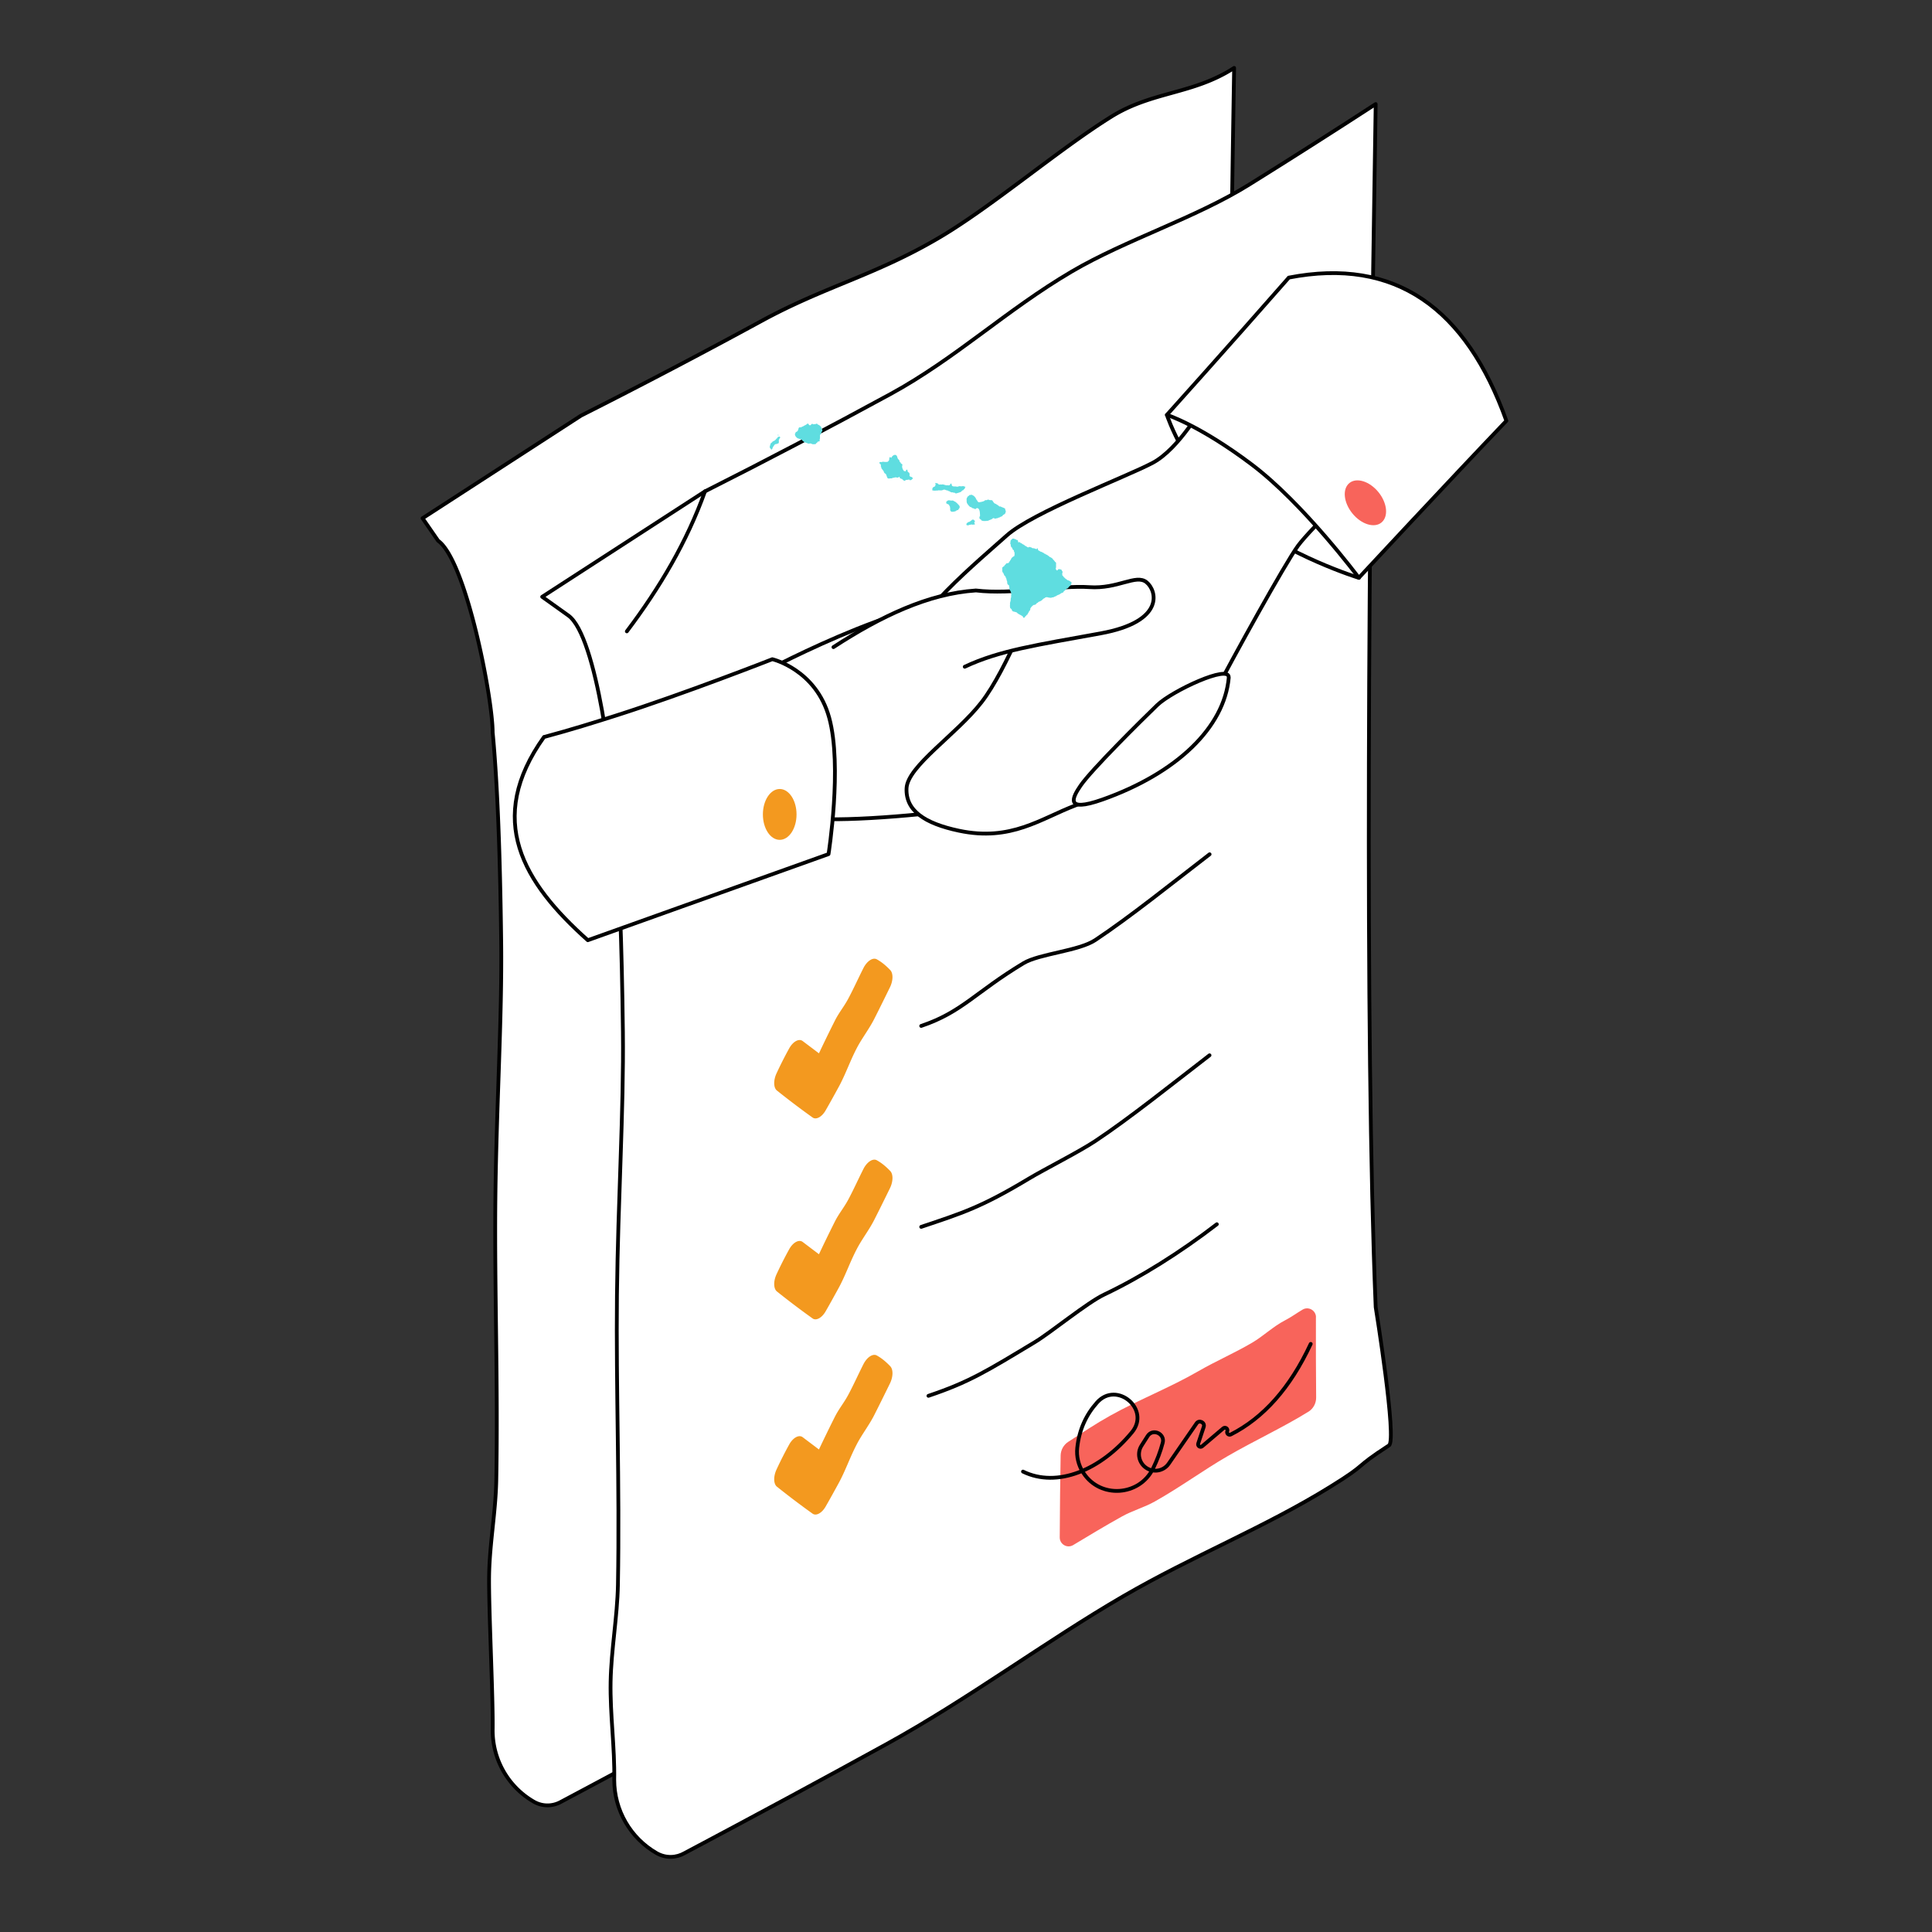
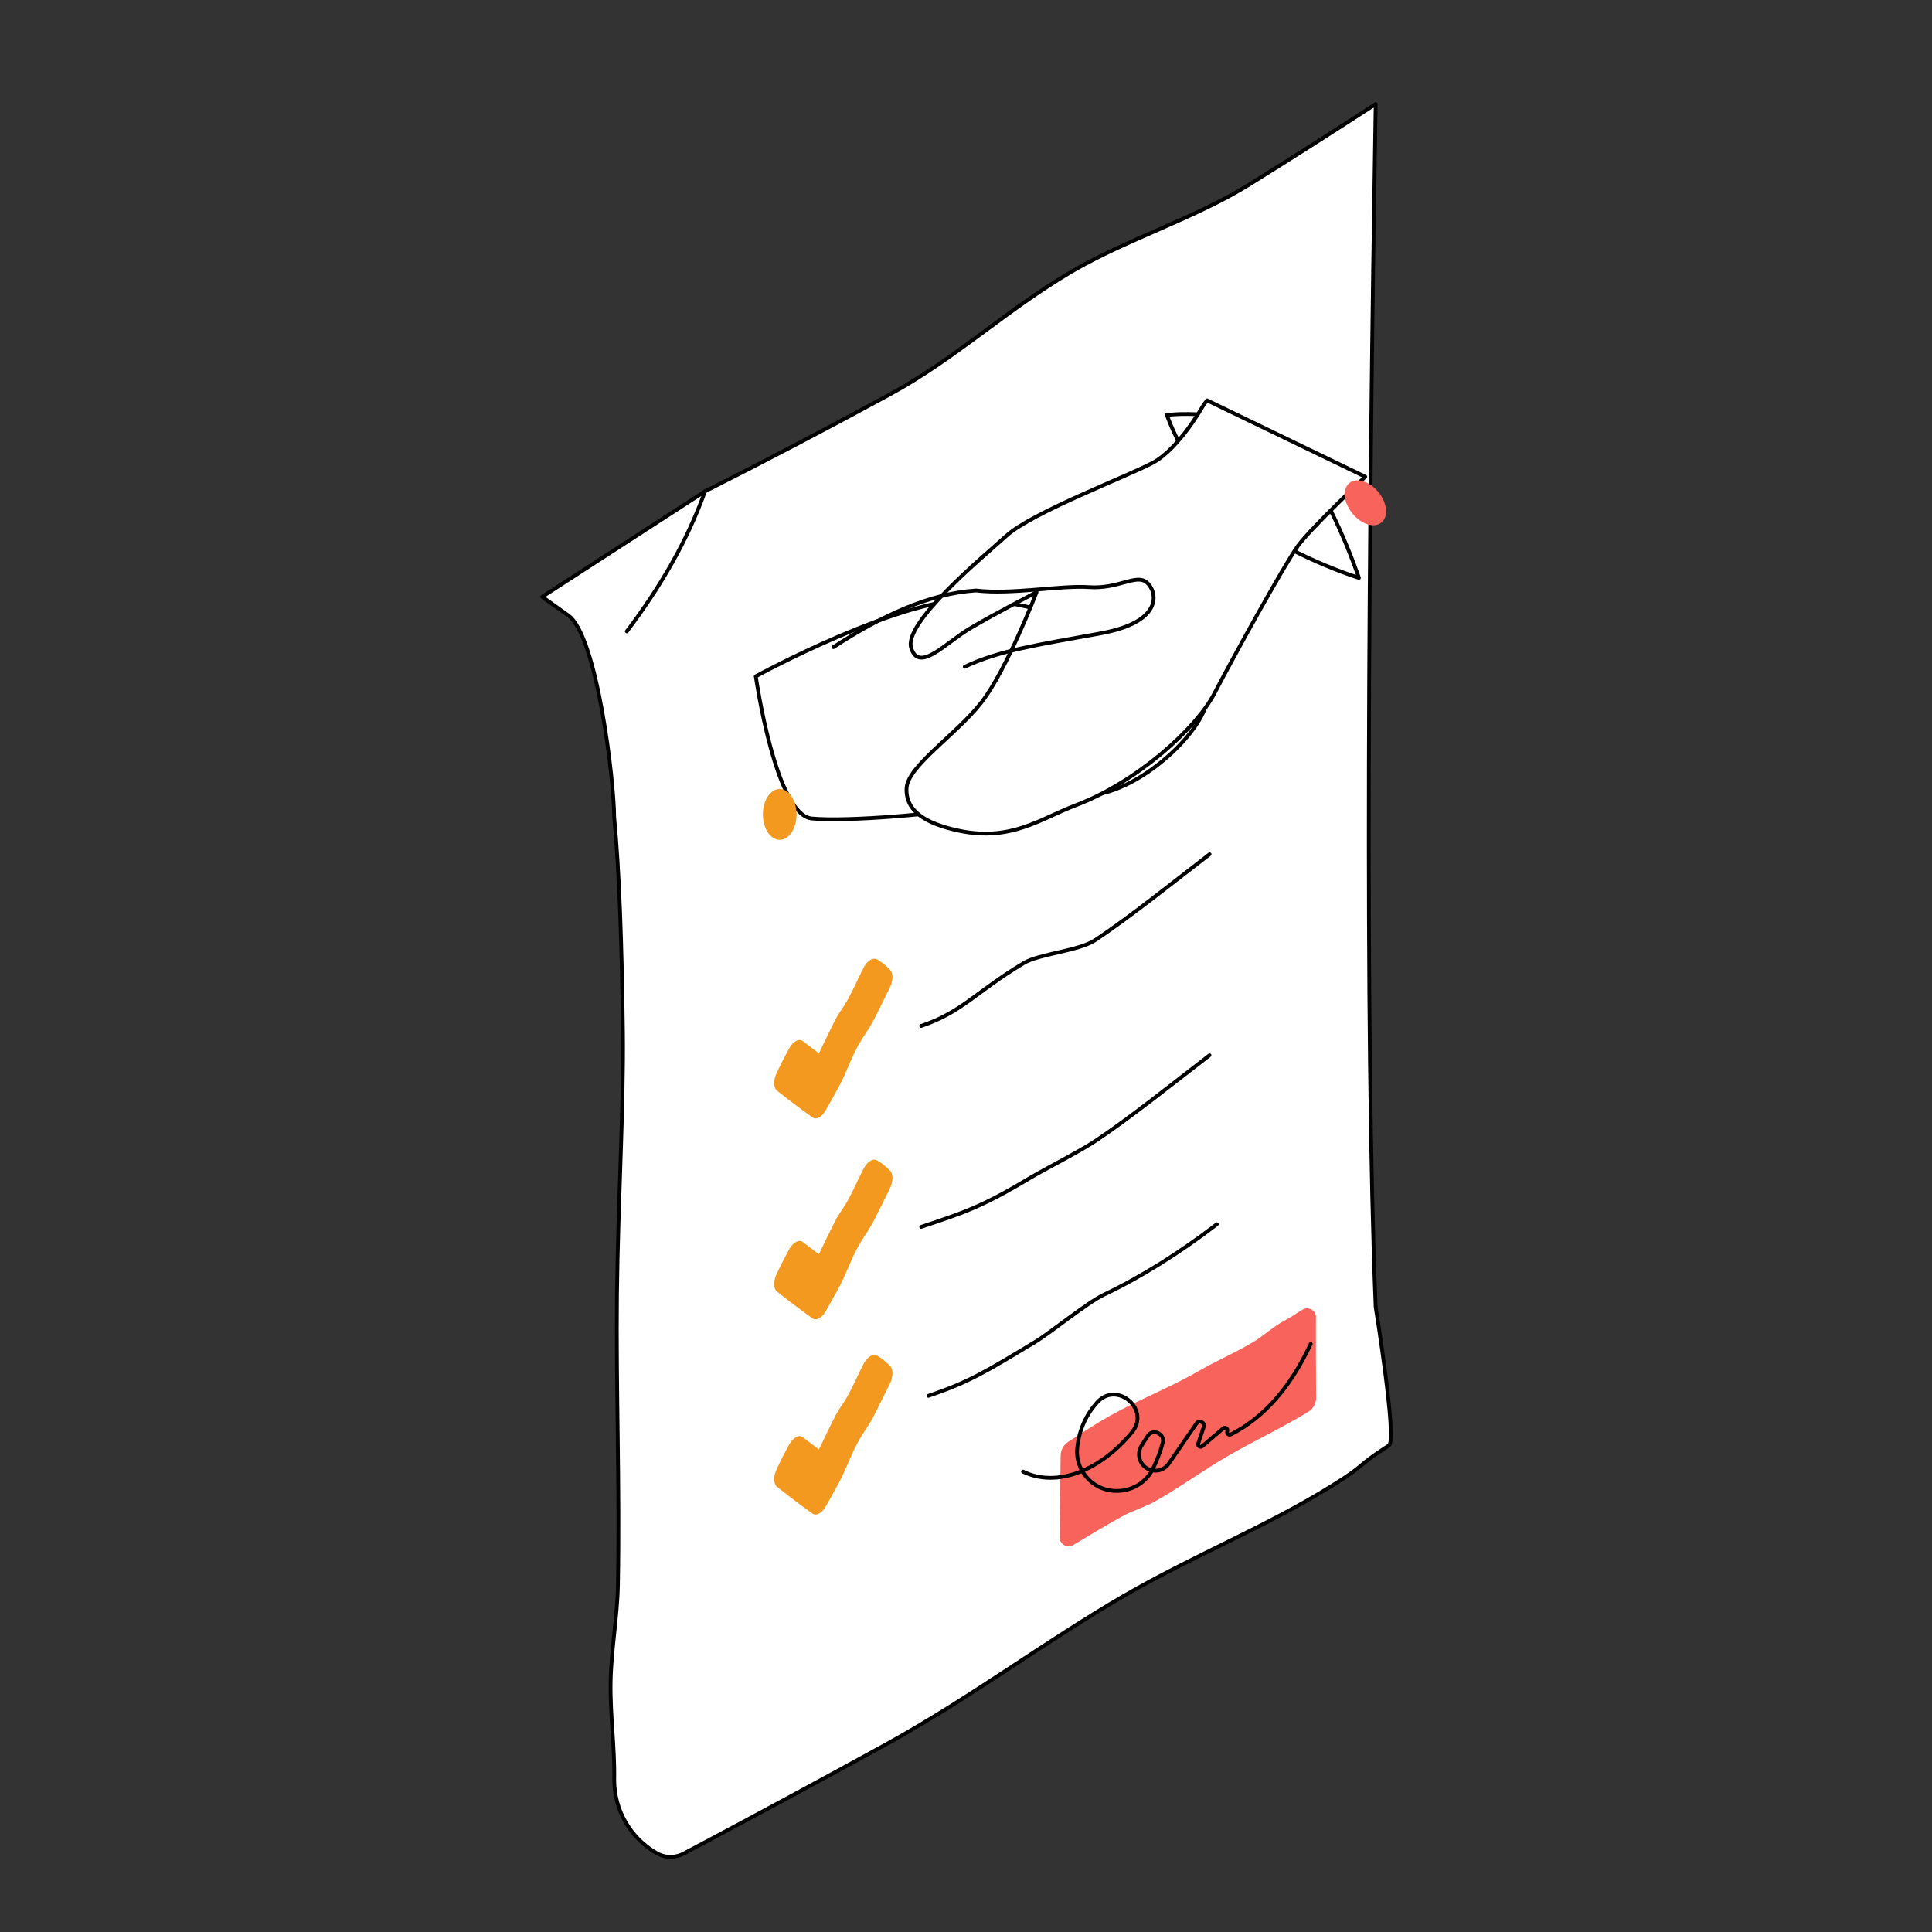
<svg xmlns="http://www.w3.org/2000/svg" width="350" height="350">
  <rect width="100%" height="100%" fill="#333333" stroke="none" />
  <g transform="scale(1.367)">
    <svg width="256" height="256" fill="none">
-       <path fill="#fff" stroke="#000" stroke-linecap="round" stroke-linejoin="round" stroke-width=".5" d="M163.55 160.32c-1.43-34.75-.91-96.65 0-151.32-5.42 3.52-10.84 3.08-16.27 6.46-7 4.36-15.87 11.96-22.89 16.08-8.44 4.96-15.01 6.39-23.46 10.99A871.96 871.96 0 0177 55.08l-21 13.6 2.06 2.98c3.71 2.64 7.23 20.85 7.23 25.4.65 6.84.99 16.39 1.13 27.76.12 10.11-.63 21.63-.77 34-.13 11.87.36 24.51.12 37.33-.08 4.18-.87 8.34-.95 12.54-.08 4.2.55 16.44.47 20.63 0 3.9 2.08 7.5 5.46 9.45 1.21.69 2.56.6 3.62 0 8.81-4.68 17.47-9.35 25.96-14.01 10.66-5.85 20.61-13.31 30.64-19.13 9.08-5.27 18.28-8.9 26.73-14.14 5.1-3.16 10.08-6.31 14.92-9.45a3.596 3.596 0 001.83-3.16v-24.86l-10.92 6.3h.02z" />
      <path fill="#fff" stroke="#000" stroke-linecap="round" stroke-linejoin="round" stroke-width=".5" d="M182.31 173.21c-1.47-35.69-.94-103.27 0-159.42-5.57 3.62-11.14 7.17-16.71 10.64-7.19 4.48-16.38 7.33-23.58 11.56-8.66 5.09-15.35 11.51-24.03 16.24-8.19 4.46-16.38 8.76-24.57 12.89L71.85 79.09l3.47 2.48c3.81 2.71 6.07 22 6.07 26.67.67 7.02 1.02 16.83 1.16 28.51.12 10.39-.65 22.22-.79 34.92-.13 12.19.37 25.18.13 38.34-.08 4.29-.89 8.57-.97 12.88-.08 4.31.56 8.68.48 12.98 0 4.01 2.14 7.71 5.61 9.71 1.24.71 2.63.62 3.71 0 9.05-4.8 17.95-9.6 26.66-14.39 10.95-6.01 21.17-13.67 31.47-19.65 9.32-5.41 18.78-9.14 27.46-14.52 5.24-3.24 2.78-2.24 7.76-5.47 1.1-.63-1.76-18.33-1.76-18.33v-.01z" />
      <path fill="#fff" d="M93.43 65.11c-2.39 6.68-6 12.79-10.36 18.56z" />
      <path stroke="#000" stroke-linecap="round" stroke-linejoin="round" stroke-width=".5" d="M93.43 65.11c-2.39 6.68-6 12.79-10.36 18.56" />
      <path fill="#fff" stroke="#000" stroke-linecap="round" stroke-linejoin="round" stroke-width=".5" d="M100.15 89.63s19.62-10.75 29.46-10.21c9.84.54 28.48 7.74 30.24 11.85 1.57 3.66-7.51 13.15-14.93 14.07-7.43.92-8.61.24-14.46 1.39-5.85 1.15-18.07 2.18-22.87 1.74-4.8-.43-7.43-18.83-7.43-18.83l-.01-.01zM154.64 54.99s2.59 7.93 9.38 13.33c6.78 5.41 16.07 8.26 16.07 8.26s-5-14.98-11.12-18.8c-6.11-3.81-14.32-2.79-14.32-2.79h-.01z" />
      <path fill="#fff" stroke="#000" stroke-linecap="round" stroke-linejoin="round" stroke-width=".5" d="M159.48 53.7s-3.2 5.75-6.71 7.63c-3.52 1.87-15.95 6.57-19.37 9.65-3.25 2.93-13.67 11.53-12.65 14.88 1.03 3.35 4.5-.62 7.79-2.58s8.83-4.8 8.83-4.8-3.96 10.31-7.29 14.58c-3.32 4.28-9.81 8.47-9.94 11.41-.13 2.94 2.37 4.65 6.95 5.62 6.92 1.46 10.82-1.61 15.47-3.37 8.1-3.06 15.95-10.17 18.35-14.78 2.4-4.61 9.37-17.25 11.11-19.62 1.75-2.37 8.91-9.14 8.91-9.14l-20.96-10.12-.47.61-.02.03z" />
-       <path fill="#fff" d="M110.45 85.76c6.3-4.1 12.59-7.09 18.88-7.51 4.77.58 11.22-.71 15.02-.44 3.8.27 6.19-1.77 7.58-.66 1.39 1.11 2.49 5.22-6.05 6.78-8.54 1.56-13.45 2.27-18.03 4.43" />
      <path stroke="#000" stroke-linecap="round" stroke-linejoin="round" stroke-width=".5" d="M110.45 85.76c6.3-4.1 12.59-7.09 18.88-7.51 4.77.58 11.22-.71 15.02-.44 3.8.27 6.19-1.77 7.58-.66 1.39 1.11 2.49 5.22-6.05 6.78-8.54 1.56-13.45 2.27-18.03 4.43" />
-       <path fill="#fff" stroke="#000" stroke-linecap="round" stroke-linejoin="round" stroke-width=".5" d="M162.83 89.79c.16-1.81-7.52 1.77-9.48 3.66-1.96 1.89-8.76 8.61-10.16 10.68-.99 1.45-2.24 3.65 2.91 1.83 9.87-3.5 16.15-9.57 16.74-16.16l-.01-.01zM170.79 36.79c14.13-2.75 23.5 4.06 28.84 18.98-7.65 8-19.55 20.8-19.55 20.8s-7.35-9.86-14.23-15.04c-6.88-5.18-11.21-6.55-11.21-6.55s7.8-8.66 16.16-18.19h-.01zM72.1 97.67c3.68-.99 6.67-1.93 9.49-2.83 9.11-2.9 20.76-7.48 20.76-7.48s5.79 1.36 7.54 7.76c1.76 6.4-.09 18.07-.09 18.07L77.9 124.6c-8.57-7.63-13.63-15.98-5.8-26.94v.01z" />
      <path fill="#F3991F" d="M103.33 111.3c1.232 0 2.23-1.509 2.23-3.37 0-1.861-.998-3.37-2.23-3.37s-2.23 1.509-2.23 3.37c0 1.861.998 3.37 2.23 3.37z" />
      <path fill="#F8645B" d="M183.07 69.25c.957-.774.784-2.575-.387-4.022-1.171-1.446-2.896-1.99-3.854-1.216-.957.775-.783 2.576.388 4.022 1.171 1.447 2.896 1.992 3.853 1.217zM174.4 174.57c0-.91-.99-1.48-1.77-1.02-.78.46-1.54 1.02-2.36 1.44-1.53.79-2.83 2.06-4.32 2.94-2.32 1.37-4.79 2.43-7.13 3.78-3.81 2.2-7.82 3.74-11.68 5.89-1.89 1.05-3.73 2.28-5.58 3.48-.61.4-.98 1.07-1 1.79-.05 2.62-.11 7.66-.12 10.88 0 .92 1 1.48 1.78 1.01 2.17-1.3 4.31-2.6 6.48-3.8 1.4-.78 2.99-1.21 4.36-1.99 3.33-1.87 6.39-4.12 9.53-5.94 3.69-2.14 7.42-3.85 10.78-5.93h.01c.66-.41 1.05-1.13 1.04-1.91-.03-3.55-.04-6.69-.03-10.64l.01.02z" />
      <path fill="#F3991F" d="M107.68 174.72c-1.61-1.15-3.18-2.34-4.72-3.57-.46-.37-.48-1.36-.05-2.28a51.64 51.64 0 011.7-3.35c.51-.89 1.28-1.29 1.76-.93l2.16 1.63c.69-1.46 1.39-2.9 2.1-4.31.57-1.13 1.23-1.88 1.81-2.98.68-1.27 1.32-2.7 1.99-4.02.47-.92 1.24-1.43 1.76-1.15.61.33 1.21.82 1.79 1.43.41.43.39 1.4-.04 2.28-.69 1.41-1.38 2.81-2.07 4.17-.68 1.35-1.66 2.6-2.33 3.9-.91 1.74-1.51 3.53-2.41 5.17-.57 1.04-1.13 2.06-1.7 3.05-.5.89-1.27 1.31-1.75.96zM107.68 200.59c-1.61-1.15-3.18-2.34-4.72-3.57-.46-.37-.48-1.36-.05-2.28a51.64 51.64 0 011.7-3.35c.51-.89 1.28-1.29 1.76-.93l2.16 1.63c.69-1.46 1.39-2.9 2.1-4.31.57-1.13 1.23-1.88 1.81-2.98.68-1.27 1.32-2.7 1.99-4.02.47-.92 1.24-1.43 1.76-1.15.61.33 1.21.82 1.79 1.43.41.43.39 1.4-.04 2.28-.69 1.41-1.38 2.81-2.07 4.17-.68 1.35-1.66 2.6-2.33 3.9-.91 1.74-1.51 3.53-2.41 5.17-.57 1.04-1.13 2.06-1.7 3.05-.5.89-1.27 1.31-1.75.96z" />
      <path stroke="#000" stroke-linecap="round" stroke-linejoin="round" stroke-width=".5" d="M122.08 162.59c5.43-1.83 7.87-2.55 14.26-6.39 2.08-1.25 6.63-3.54 8.8-4.98 4.51-2.99 10.29-7.63 15.15-11.37" />
      <path fill="#F3991F" d="M107.68 148.09c-1.61-1.15-3.18-2.34-4.72-3.57-.46-.37-.48-1.36-.05-2.28a51.64 51.64 0 011.7-3.35c.51-.89 1.28-1.29 1.76-.93l2.16 1.63c.69-1.46 1.39-2.9 2.1-4.31.57-1.13 1.23-1.88 1.81-2.98.68-1.27 1.32-2.7 1.99-4.02.47-.92 1.24-1.43 1.76-1.15.61.33 1.21.82 1.79 1.43.41.43.39 1.4-.04 2.28-.69 1.41-1.38 2.81-2.07 4.17-.68 1.35-1.66 2.6-2.33 3.9-.91 1.74-1.51 3.53-2.41 5.17-.57 1.04-1.13 2.06-1.7 3.05-.5.89-1.27 1.31-1.75.96z" />
      <path stroke="#000" stroke-linecap="round" stroke-linejoin="round" stroke-width=".5" d="M122.08 135.96c5.43-1.83 7.17-4.47 13.57-8.32 2.08-1.25 7.33-1.61 9.5-3.06 4.51-2.99 10.29-7.63 15.15-11.37M123.04 184.98c5.43-1.83 7.69-3.26 14.09-7.11 2.08-1.25 6.97-5.26 9.2-6.31 4.88-2.32 10.07-5.58 14.93-9.32M135.57 195.02c4.51 2.21 10.3-.18 14.45-5.22 2.49-3.02-2.02-6.86-4.63-3.94-1.43 1.6-2.37 3.56-2.63 6.01-.12 1.13.15 2.28.76 3.24l.06.09c2.22 3.43 7.42 3.09 9.22-.58.54-1.11.98-2.25 1.29-3.43.31-1.18-1.32-1.94-2-.88l-.81 1.27c-.62.97-.36 2.26.58 2.92.98.7 2.35.46 3.03-.54l3.68-5.33c.35-.51 1.15-.11.95.47l-.73 2.2c-.11.32.28.58.53.36l2.79-2.37c.27-.23.66.06.53.38-.12.29.19.57.47.43 4.31-2.19 7.86-6.14 10.59-12" />
-       <path fill="#5FDDE0" d="M105.717 58.093c.193.038.381.103.556.193.06.16.24.2.334.334.24.027.376.157.62.183.18-.113.36.064.54.077.09 0 .15-.05.236 0 .15-.03.164-.2.307-.233a.423.423 0 01.103-.144c.084.044.124-.04.22-.023a.718.718 0 01.034-.387v-.427a1.48 1.48 0 01.193-.296c0-.137.07-.177.117-.257.04-.183-.054-.253-.104-.363-.05-.11-.036-.144-.076-.22-.144-.08-.214-.233-.414-.257a.333.333 0 00-.156-.143c-.094.113-.287.046-.427.116-.033-.086-.2-.073-.283-.04a.248.248 0 01-.104.144.359.359 0 01-.143 0c-.083-.023-.113-.19-.18-.207-.067-.017-.093.03-.13.027a.776.776 0 01-.297.193c-.073.037-.146.093-.22.13-.053.018-.106.04-.156.063a1.285 1.285 0 01-.14.077.806.806 0 00-.207 0c-.15.063-.12.307-.22.453-.1.147-.217.134-.283.22-.017.02 0 .06-.027.09s-.047.044-.053.077a.51.51 0 00.04.284c.08.134.189.249.32.336zM103.146 57.733a.073.073 0 00.016-.082.073.073 0 00-.027-.034.077.077 0 00-.042-.014.104.104 0 00-.013.039.08.08 0 00.007.04.087.087 0 00.023.033.091.091 0 00.036.018zM102.177 59.553a.523.523 0 00.13.027c-.017-.097.05-.107.076-.157.027-.05 0-.046 0-.076.094-.17.206-.33.334-.477.173-.012.341-.066.49-.157a2.532 2.532 0 000-.426c.06-.027.066-.107.093-.167a.262.262 0 00.1-.143c-.03-.05-.047-.117-.117-.13-.043.05-.146.043-.216.066a.43.43 0 01-.067.154c-.02.026-.063.026-.09.053a.874.874 0 00-.077.103.846.846 0 01-.426.27c-.064.14-.214.19-.297.31 0 .177-.133.31-.09.494.013.103.137.15.157.256zM117.603 61.207a2.56 2.56 0 01-.633-.023c-.05 0-.067.063-.13.063-.093-.06-.2 0-.297.026v.13c.089.04.158.114.194.204.003.056.003.113 0 .17 0 .093.093.163.066.283.12.14.231.287.334.44v.09c.03.037.073.057.08.117a.414.414 0 01.243.246c.042.138.095.271.157.4.156.144.333 0 .553.05a.506.506 0 01.333-.09c.147-.116.334 0 .53-.026.05-.03.08-.084.14-.103a.127.127 0 01.054.157c.103.042.17.123.31.13.086.103.192.19.31.256.09 0 .133-.083.22-.117.086-.033.286 0 .403-.077.037.03.043.094.1.104.057.01.117-.05.18 0 .06-.117.21-.133.223-.297-.1-.053-.14-.163-.296-.157-.047-.05-.124-.066-.157-.126.057-.11 0-.25 0-.377a2.632 2.632 0 01-.207-.153.56.56 0 01-.053-.273.368.368 0 00-.167 0c-.04.083 0 .186-.116.206a.712.712 0 00-.17-.037.826.826 0 01-.204-.35.625.625 0 010-.49c-.063-.083-.173-.14-.246-.22v-.053c0-.01-.117-.093-.14-.143-.024-.05 0-.09-.03-.14a.416.416 0 00-.187-.194c-.023-.123-.113-.23-.1-.333-.067-.077-.1-.18-.197-.206-.27-.074-.516.2-.58.376a1.287 1.287 0 00-.206-.107c-.04.097-.107.267-.064.364-.063.096-.12.223-.25.28zM123.547 64.98c.186.048.38.057.57.027h.143c.047 0 .073-.007.073-.027.164 0 .334.023.48 0 .08 0 .194-.087.27-.09.077-.003.14 0 .207.027.067.026.093.05.143.063.05.013.19 0 .234.09.236 0 .296.233.566.17.054 0 .084.053.144.063.06.01.053-.033.103-.026.077.06.203.176.333.076.087 0 .114-.023.16-.036.047-.014.127-.037.194-.064.066-.026.096-.026.126-.04.094-.043.197-.193.274-.233h.063c.067-.06.097-.173.207-.18 0-.12.083-.183.103-.297-.037-.036-.077 0-.117 0-.116-.143-.333-.043-.49-.053-.043 0-.09-.027-.13-.027-.06.01-.121.023-.18.04a.926.926 0 01-.193.04.938.938 0 01-.103-.026c-.197-.027-.394.026-.557-.09a2.38 2.38 0 01-.09-.31c-.163 0-.147.146-.22.22a.513.513 0 00-.17.036c-.09-.05-.18 0-.283-.023-.174-.02-.334-.113-.504-.117-.06 0-.123.03-.18.024-.056-.007-.056-.027-.09-.024-.033.004-.096.027-.143.024-.123 0-.147-.104-.247-.167-.123 0-.186-.043-.296-.05 0 .08.05.153.04.243a.949.949 0 01-.104.234.461.461 0 00-.333.27c.047.076-.017.126-.003.233zM133.223 67.447c-.15-.174-.45-.204-.633-.334-.06.02-.097 0-.18 0 0-.05-.06-.08-.09-.103-.117-.097-.25-.147-.363-.247-.154 0-.21-.133-.31-.207 0-.053-.037-.08-.064-.116a.518.518 0 00-.08-.117c-.076-.066-.183-.03-.333-.05-.067 0-.19-.083-.273-.063a.332.332 0 01-.307.063c-.077.034-.163.14-.247.154a2.143 2.143 0 01-.666.13 1.864 1.864 0 00-.14-.13c-.024-.12-.13-.194-.184-.297-.023-.043-.03-.093-.05-.13a3.023 3.023 0 00-.273-.31c-.103 0-.147-.09-.217-.114-.07-.023-.18.034-.333.024-.073.067-.11.166-.233.183-.057.147-.217.303-.13.517-.064.08.02.193 0 .31.113.23.275.433.476.593h.107a.532.532 0 00.373.18.407.407 0 00.167.09.375.375 0 00.17-.14c.037.053.09 0 .14 0 .333.144.3.667.333 1.034a.36.36 0 00-.079.157.35.35 0 00.003.176c.033.08.15.123.22.193s.023.06.036.077c.014.017.09.043.184.053.093.01.136.037.18.037.043 0 .143-.057.22 0 .053 0 .086-.04.143-.05.113.056.243-.044.333-.09.1 0 .11-.04.17-.067.06-.026.074 0 .104-.023s.08-.07.116-.09a.278.278 0 01.23-.08c.034.047.086.08.144.09a.457.457 0 01.296-.064c.067-.083.177-.08.274-.116.096-.037.2-.13.333-.14a.78.78 0 01.377-.31c.07-.147.206-.387.053-.53-.017-.087.013-.094.003-.144zM126.08 67.81a.932.932 0 00.273 0c.116-.012.228-.042.334-.09.04-.023.06-.07.103-.09a.333.333 0 01.17-.027c.077-.163.257-.263.217-.477-.024-.14-.23-.303-.31-.403a.81.81 0 00-.18-.153 1.367 1.367 0 00-.117-.103c-.027 0-.067 0-.103-.027-.037-.027-.124-.093-.167-.103-.043-.01-.197 0-.3 0a1.548 1.548 0 00-.297-.037c-.12.017-.2.133-.296.18a1.615 1.615 0 000 .22c.12.126.39.1.4.333.13.06.08.297.13.437-.087.12.086.32.143.34zM128.083 69.58a.67.67 0 00.257.04c.043 0 .057-.047.09-.067.15.03.333-.113.467 0 .086-.07.23 0 .31-.08 0-.083-.09-.117-.09-.193 0-.077.073-.127.09-.207a.516.516 0 00-.247-.22c-.06-.03-.107.074-.17.04a.724.724 0 01-.073.103c-.08 0-.12.084-.194.127-.073.043-.193.057-.273.107-.08.05-.047.06-.077.09s-.053.023-.066.037a.332.332 0 00-.024.223zM137.577 72.9c-.027-.087-.024-.207-.1-.244-.064 0-.06.097-.104.127-.116-.037-.236-.09-.333-.117-.097-.026-.167 0-.243-.036-.077-.037-.077-.06-.117-.08-.04-.02-.073 0-.103-.023a.65.65 0 00-.18-.054c-.19.204-.334-.106-.53-.126a.86.86 0 00-.387-.247 1.393 1.393 0 01-.08-.103c-.173 0-.203-.12-.31-.18-.047.02-.063.073-.127.076a2.95 2.95 0 01-.093-.333.223.223 0 01-.243-.09c-.134 0-.234-.12-.44-.09a3.555 3.555 0 00-.244.233c-.06.11 0 .267-.08.4a.407.407 0 01.08.334c.039.06.069.125.09.193.074 0 .1.08.14.126-.033.16.14.2.207.3 0 .04-.037.047-.023.104.013.056.06.023.063.063.048.183.048.374 0 .557a1.04 1.04 0 00-.373.283 1.14 1.14 0 00-.09.194c-.034.056-.12.096-.104.18-.036.043-.1.056-.113.116 0 .137-.177.197-.333.17a.065.065 0 01-.029.04.065.065 0 01-.048.01c-.043.157-.21.187-.243.333a1.06 1.06 0 00-.274.22c.016.15.016.3 0 .45a.22.22 0 01.04.157c.02 0 .054 0 .064.04.103.114.113.267.193.387.037.053.107.083.143.14.037.056 0 .043 0 .053 0 .01.067.087.054.14.09.064.073.214.113.334 0 .036.047.053.05.093.001.111.011.223.03.333.026.046.056.09.09.13.037.037.12.04.14.117.02.076-.03.04-.023.076.083.087.06.284.063.454.143.103.18.333.257.49a2.16 2.16 0 00-.024.44c0 .11-.06.213-.066.333v.117c0 .133-.074.27-.09.413.011.134.006.268-.014.4.047.087 0 .17.05.247.05.076.184.136.22.243 0 .047-.023.057 0 .08.024.023.097.084.144.127.166.033.329.077.49.13.203.257.586.333.826.556.027.037 0 .11.054.14.156.064.193-.08.243-.14.05-.06.177-.15.22-.246.057 0 .06-.027.09-.04.043-.174.177-.254.207-.437a.31.31 0 00.156-.333c.11-.203.271-.374.467-.497a.374.374 0 00.377-.22c.066 0 .103-.067.18-.076 0-.034.026-.077.063-.094.207-.09.437-.156.543-.333.107-.047.147-.157.284-.17.03-.02.033-.07.063-.09a1.04 1.04 0 00.223-.05c.192.062.392.092.594.09.08-.07.18-.04.27-.067.063-.024.125-.055.183-.09.06-.03.14-.047.193-.076.054-.03.064-.057.104-.077.106-.057.23-.087.333-.144.103-.056.273-.216.437-.22a.646.646 0 00.153-.213c.21-.08.253-.333.503-.363.04-.084.14-.107.154-.217a.598.598 0 00.333-.62c-.177-.05-.28-.233-.477-.22-.06-.08-.186-.09-.22-.193h-.076c-.057-.114-.177-.163-.247-.26a1.29 1.29 0 00-.207-.233c.05-.067 0-.11 0-.18 0-.07.067-.194.054-.27-.014-.077-.08-.114-.104-.17-.023-.057 0-.067-.04-.104a.562.562 0 01-.193-.076.932.932 0 01-.243 0c-.037.106-.09.176-.224.156 0-.073-.09-.117-.103-.197-.013-.08.02-.063.027-.113.036-.216 0-.45.026-.666-.04-.057-.066-.134-.153-.144-.07-.193-.257-.27-.333-.45-.12-.056-.187-.16-.334-.183a3.083 3.083 0 00-.453-.334c-.027 0-.067 0-.09-.026-.023-.027-.107-.114-.207-.09a.198.198 0 00-.063-.09c-.167-.057-.27-.18-.48-.194-.057-.12-.21-.096-.273-.196z" />
    </svg>
  </g>
</svg>